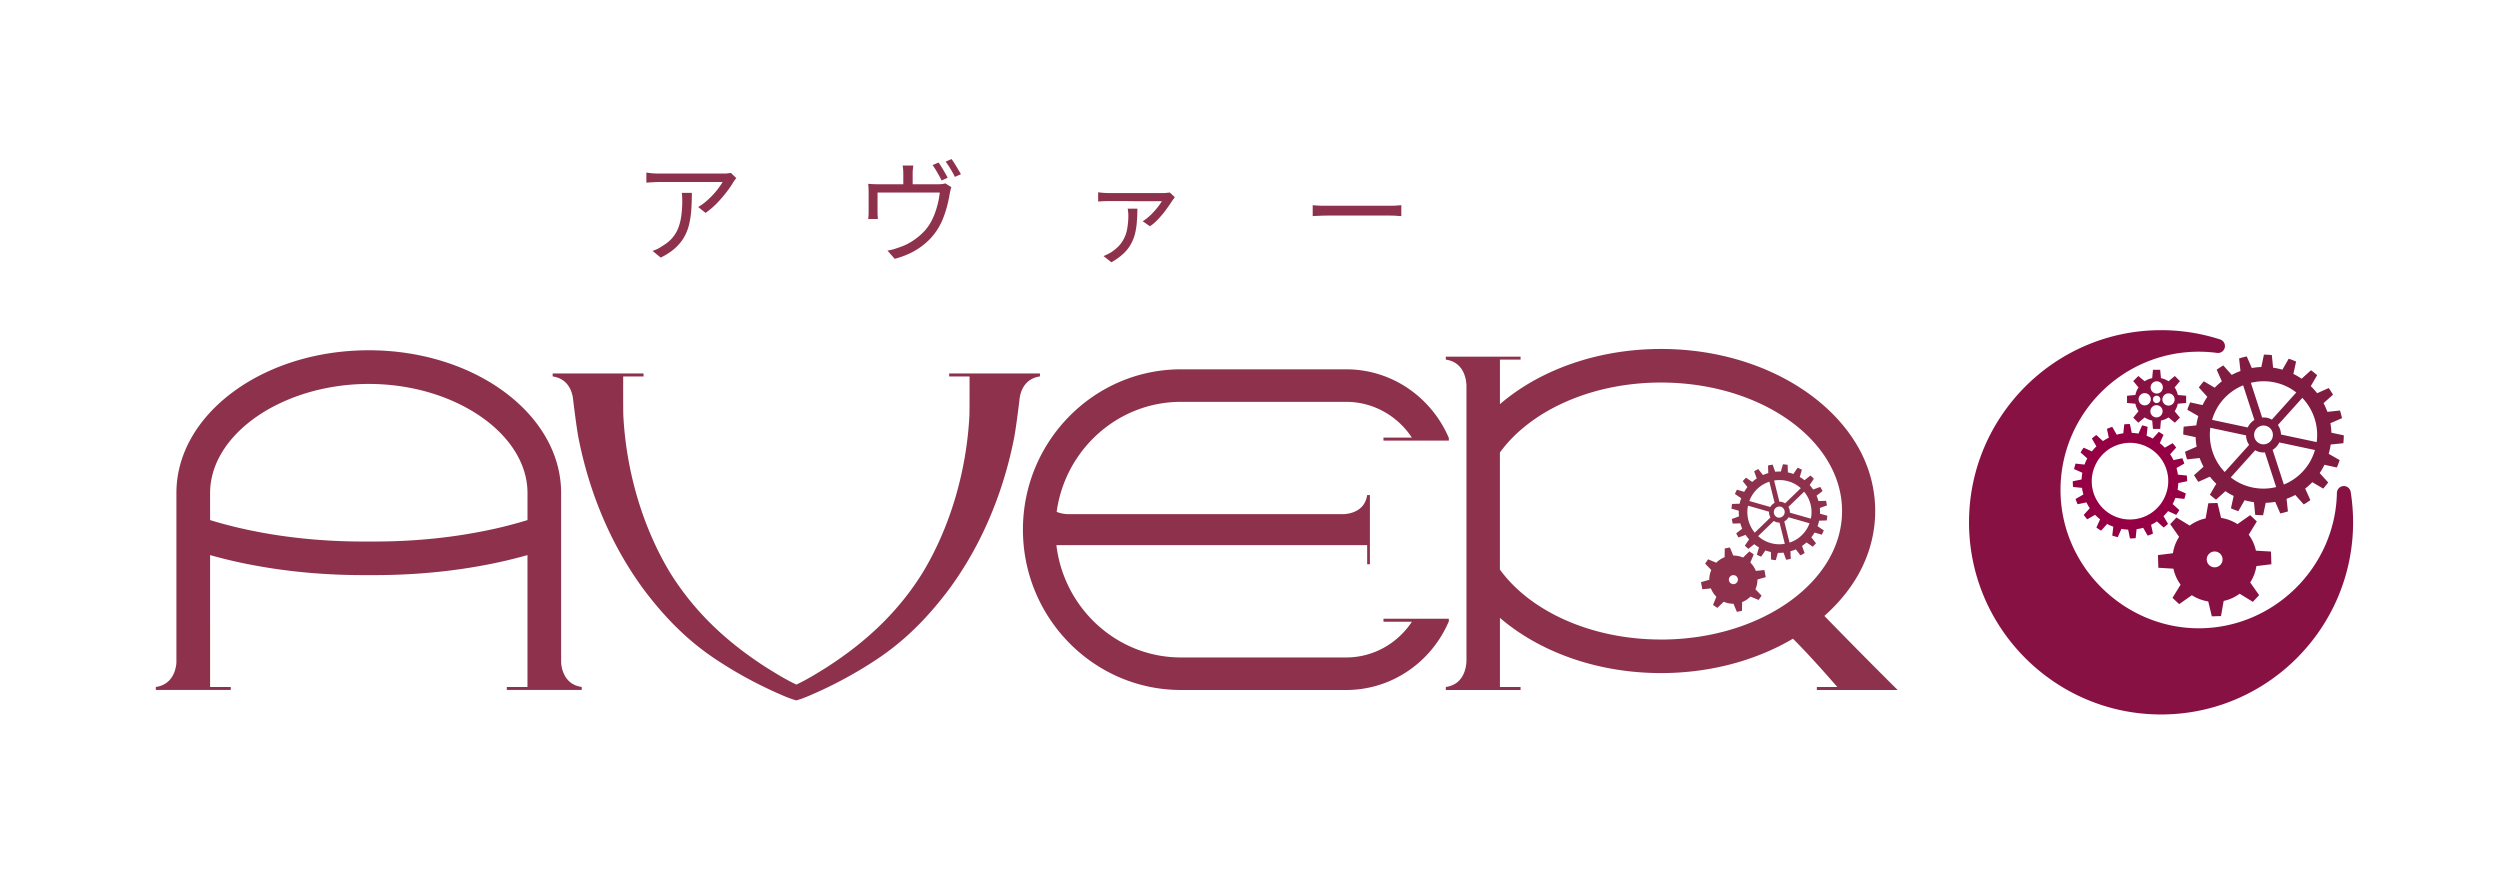
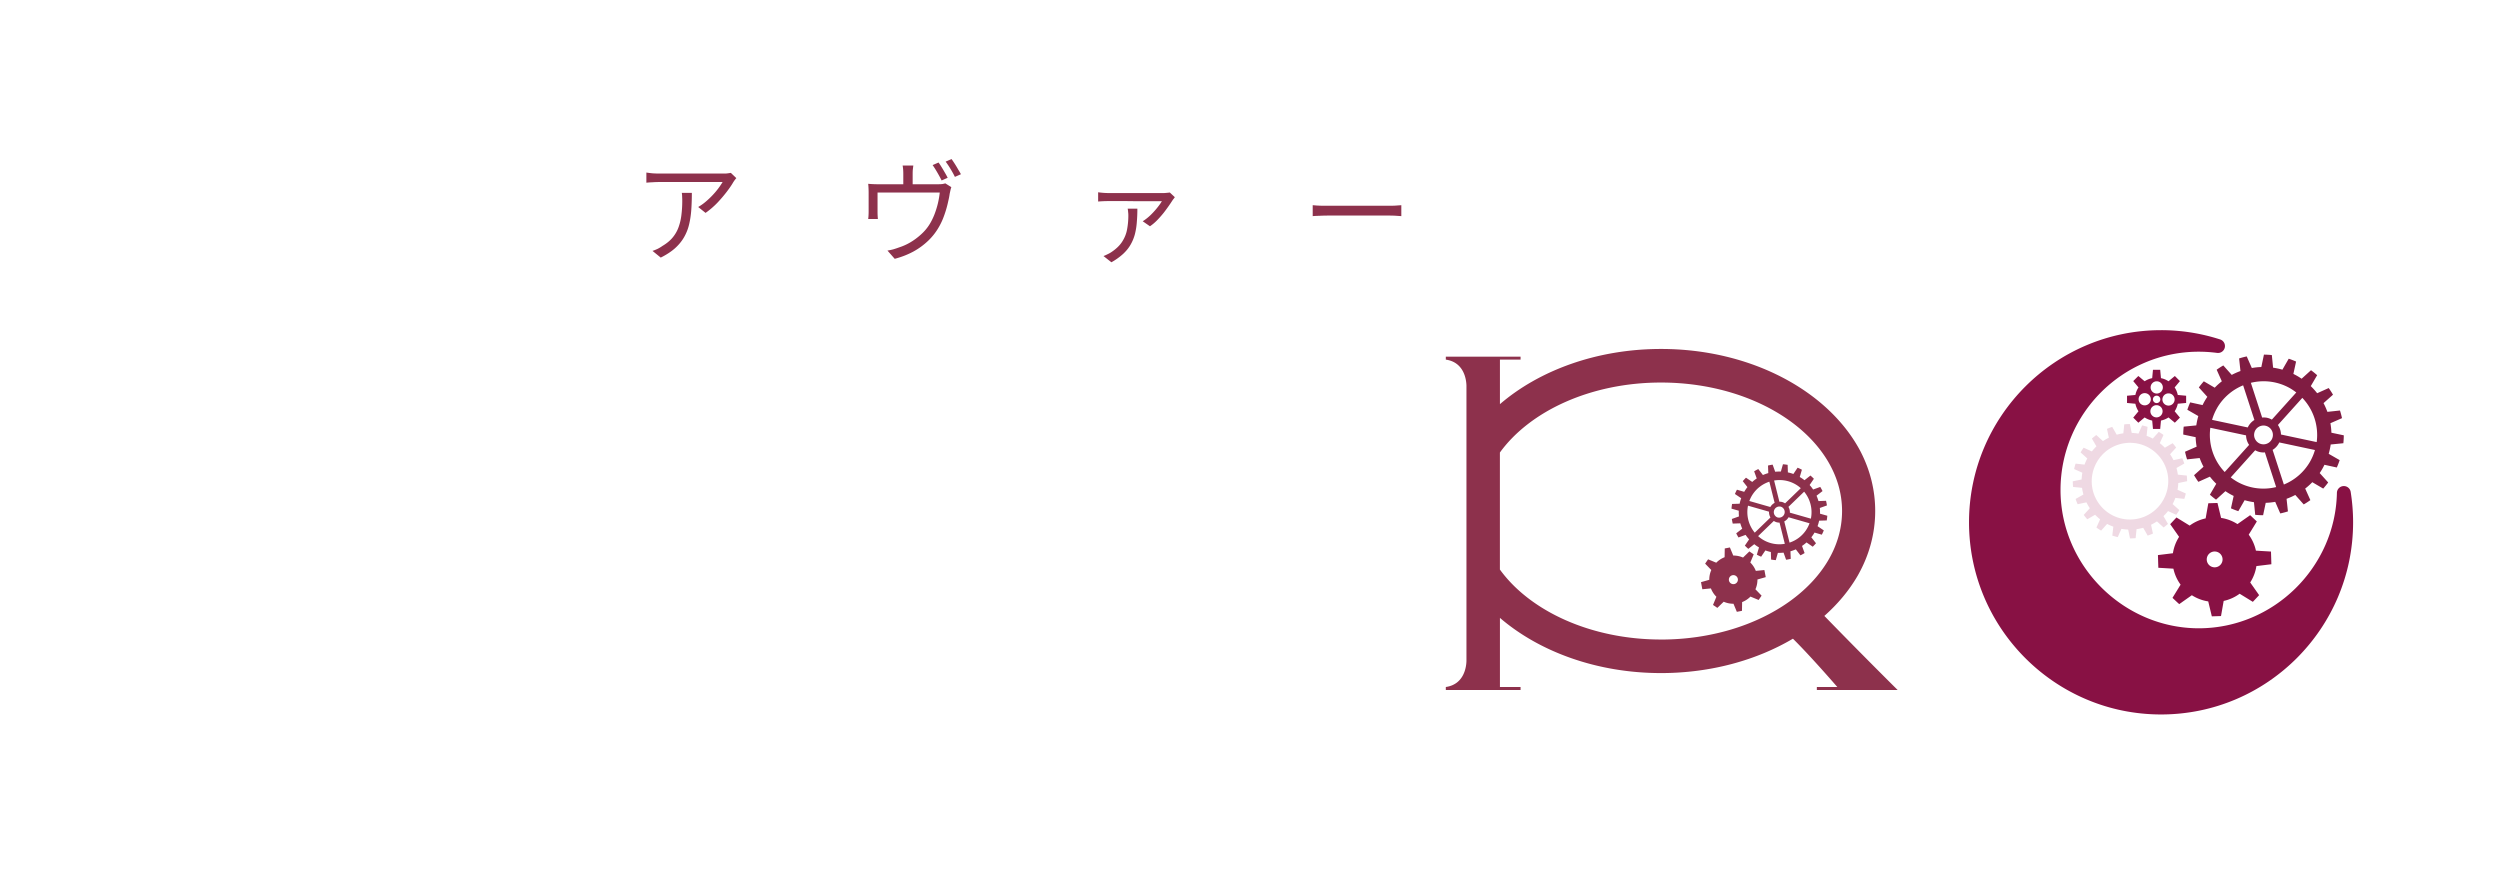
<svg xmlns="http://www.w3.org/2000/svg" width="314" height="110" fill="none">
  <g clip-path="url(#clip0_2986_18660)">
    <path d="M295.245 61.783a.87.87 0 00-1.729.118c-.191 9.38-7.976 17.012-17.354 17.012s-17.361-7.793-17.361-17.37c0-9.577 7.792-17.37 17.364-17.37.764 0 1.541.052 2.306.153a.87.87 0 00.382-1.69 24.084 24.084 0 00-7.421-1.167c-13.304.003-24.123 10.828-24.123 24.136s10.819 24.132 24.12 24.132 24.12-10.824 24.12-24.132c0-1.275-.103-2.56-.304-3.822z" fill="#814" />
-     <path d="M273.066 62.93a7.21 7.21 0 00.158-.394l1.126.124c.072-.227.136-.455.185-.683l-1.035-.458c.052-.282.079-.568.091-.85l1.111-.23c0-.237-.013-.471-.037-.708l-1.125-.115a6.219 6.219 0 00-.176-.835l.983-.562a7.314 7.314 0 00-.252-.661l-1.108.236a6.442 6.442 0 00-.424-.74l.761-.838a6.232 6.232 0 00-.443-.55l-.98.568a6.285 6.285 0 00-.634-.574l.467-1.032a7.06 7.06 0 00-.591-.385l-.756.844a5.638 5.638 0 00-.776-.346l.124-1.127a7.825 7.825 0 00-.683-.185l-.458 1.035a6.195 6.195 0 00-.849-.09l-.231-1.112c-.237 0-.473.012-.707.037l-.115 1.126a6.06 6.06 0 00-.834.176l-.562-.984a7.252 7.252 0 00-.661.252l.237 1.108a6.42 6.42 0 00-.741.425l-.837-.762a7.04 7.04 0 00-.549.444l.567.98a6.386 6.386 0 00-.573.635l-1.032-.468a7.115 7.115 0 00-.385.592l.843.756a5.648 5.648 0 00-.346.777l-1.125-.125a6.913 6.913 0 00-.185.683l1.034.459a6.289 6.289 0 00-.091.85l-1.11.227c0 .237.012.474.036.708l1.126.115c.039.282.097.562.176.835l-.983.562c.073.224.158.443.252.661l1.107-.237c.124.255.267.504.425.741l-.762.838c.14.191.285.373.443.55l.98-.568c.197.203.407.394.634.573l-.467 1.032c.191.137.388.268.592.386l.755-.844a5.545 5.545 0 00.777.346l-.125 1.126c.225.073.456.137.683.186l.458-1.036c.282.052.568.08.85.091l.23 1.111c.237 0 .474-.012.707-.036l.115-1.126a5.97 5.97 0 00.835-.176l.561.983c.225-.073.446-.157.662-.252l-.237-1.108a6.31 6.31 0 00.74-.425l.838.762c.191-.14.373-.285.549-.443l-.568-.98c.204-.198.395-.407.574-.635l1.031.468a7.33 7.33 0 00.386-.592l-.844-.756c.067-.125.131-.252.188-.383v.004zm-7.506 1.904a4.805 4.805 0 01-2.421-6.345 4.8 4.8 0 118.762 3.922 4.802 4.802 0 01-6.341 2.423z" fill="#950044" />
    <path d="M273.066 62.93a7.21 7.21 0 00.158-.394l1.126.124c.072-.227.136-.455.185-.683l-1.035-.458c.052-.282.079-.568.091-.85l1.111-.23c0-.237-.013-.471-.037-.708l-1.125-.115a6.219 6.219 0 00-.176-.835l.983-.562a7.314 7.314 0 00-.252-.661l-1.108.236a6.442 6.442 0 00-.424-.74l.761-.838a6.232 6.232 0 00-.443-.55l-.98.568a6.285 6.285 0 00-.634-.574l.467-1.032a7.06 7.06 0 00-.591-.385l-.756.844a5.638 5.638 0 00-.776-.346l.124-1.127a7.825 7.825 0 00-.683-.185l-.458 1.035a6.195 6.195 0 00-.849-.09l-.231-1.112c-.237 0-.473.012-.707.037l-.115 1.126a6.06 6.06 0 00-.834.176l-.562-.984a7.252 7.252 0 00-.661.252l.237 1.108a6.42 6.42 0 00-.741.425l-.837-.762a7.04 7.04 0 00-.549.444l.567.98a6.386 6.386 0 00-.573.635l-1.032-.468a7.115 7.115 0 00-.385.592l.843.756a5.648 5.648 0 00-.346.777l-1.125-.125a6.913 6.913 0 00-.185.683l1.034.459a6.289 6.289 0 00-.091.85l-1.11.227c0 .237.012.474.036.708l1.126.115c.039.282.097.562.176.835l-.983.562c.073.224.158.443.252.661l1.107-.237c.124.255.267.504.425.741l-.762.838c.14.191.285.373.443.55l.98-.568c.197.203.407.394.634.573l-.467 1.032c.191.137.388.268.592.386l.755-.844a5.545 5.545 0 00.777.346l-.125 1.126c.225.073.456.137.683.186l.458-1.036c.282.052.568.08.85.091l.23 1.111c.237 0 .474-.012.707-.036l.115-1.126a5.97 5.97 0 00.835-.176l.561.983c.225-.073.446-.157.662-.252l-.237-1.108a6.31 6.31 0 00.74-.425l.838.762c.191-.14.373-.285.549-.443l-.568-.98c.204-.198.395-.407.574-.635l1.031.468a7.33 7.33 0 00.386-.592l-.844-.756c.067-.125.131-.252.188-.383v.004zm-7.506 1.904a4.805 4.805 0 01-2.421-6.345 4.8 4.8 0 118.762 3.922 4.802 4.802 0 01-6.341 2.423z" fill="#950044" opacity=".15" />
    <path d="M277.806 77.413l1.153-.036.334-1.9a5.24 5.24 0 002.005-.905l1.66 1.02.788-.841-1.119-1.594a5.308 5.308 0 00.777-2.058l1.881-.23-.049-1.594-1.893-.113a5.244 5.244 0 00-.904-2.006l1.019-1.66-.84-.79-1.593 1.12a5.287 5.287 0 00-2.057-.777l-.452-1.876-1.153.037-.334 1.9c-.737.16-1.42.47-2.005.905l-1.66-1.02-.789.84 1.12 1.594a5.276 5.276 0 00-.777 2.058l-1.881.231.049 1.594 1.893.112c.161.738.47 1.42.904 2.006l-1.019 1.66.84.79 1.593-1.12a5.28 5.28 0 002.057.777l.452 1.876zm-.637-7.088a.994.994 0 111.986-.066.994.994 0 01-1.986.066z" fill="#814" />
    <path d="M294.326 55.67c.033-.331.052-.662.055-.993l-1.557-.328a8.234 8.234 0 00-.124-1.193l1.456-.637c-.07-.325-.155-.644-.255-.96l-1.58.17a8.687 8.687 0 00-.486-1.096l1.189-1.059a9.402 9.402 0 00-.54-.835l-1.45.65a8.271 8.271 0 00-.801-.893l.801-1.372a10.406 10.406 0 00-.771-.625l-1.18 1.069a8.491 8.491 0 00-.506-.322 9.761 9.761 0 00-.528-.28l.339-1.554a9.746 9.746 0 00-.925-.358l-.792 1.378a8.83 8.83 0 00-1.171-.252l-.158-1.584c-.33-.034-.661-.052-.992-.055l-.327 1.557a8.292 8.292 0 00-1.193.125l-.64-1.457c-.325.07-.643.154-.959.255l.17 1.581a8.6 8.6 0 00-1.095.486l-1.059-1.19a9.782 9.782 0 00-.834.54l.649 1.454a8.21 8.21 0 00-.892.802l-1.371-.802c-.219.246-.428.501-.625.771l1.068 1.181a8.086 8.086 0 00-.322.507 8.14 8.14 0 00-.279.528l-1.553-.34a9.393 9.393 0 00-.358.926l1.377.792c-.112.389-.194.78-.252 1.172l-1.584.158c-.033.33-.051.662-.054.993l1.556.328c.012.4.055.798.125 1.192l-1.457.638c.07.325.155.644.255.96l1.581-.17c.136.376.297.74.485 1.095l-1.189 1.06c.167.285.346.564.54.834l1.45-.65c.243.313.51.614.801.893l-.801 1.372c.246.219.501.428.771.625l1.18-1.068c.164.112.331.218.507.322.176.1.352.19.528.279l-.34 1.554c.306.137.613.255.925.358l.792-1.378c.388.113.78.195 1.171.252l.158 1.585c.331.033.661.051.992.051l.328-1.557a8.25 8.25 0 001.192-.124l.637 1.457c.325-.07.643-.155.959-.255l-.17-1.582a8.6 8.6 0 001.095-.486l1.059 1.19a9.65 9.65 0 00.835-.54l-.65-1.45a8.22 8.22 0 00.892-.802l1.372.804c.218-.246.427-.5.625-.77l-1.068-1.182a7.473 7.473 0 00.597-1.038l1.554.34c.136-.303.255-.613.358-.926L292.484 57a8.66 8.66 0 00.252-1.172l1.584-.158h.006zm-3.35-.143l-4.487-.953a2.177 2.177 0 00-.349-1.145c-.012-.018-.027-.03-.036-.048l3.067-3.41a6.762 6.762 0 011.805 5.556zm-6.037.09c-.264.17-.58.232-.889.165a1.155 1.155 0 01-.743-.513 1.162 1.162 0 01-.164-.89c.066-.31.245-.573.512-.743a1.19 1.19 0 01.889-.164 1.182 1.182 0 01.395 2.146zm2.74-6.823c.26.152.5.322.734.5l-3.068 3.41a2.232 2.232 0 00-.588-.228 2.1 2.1 0 00-.631-.03l-1.417-4.365a6.709 6.709 0 014.973.713h-.003zm-9.215 2.453a6.72 6.72 0 013.274-2.85l1.417 4.358c-.018.012-.037.018-.055.028-.346.224-.61.54-.783.904l-4.481-.953c.149-.51.355-1.008.631-1.487h-.003zm-.846 2.483l4.487.953c.009.404.125.798.349 1.144.012.019.027.03.036.049l-3.067 3.409a6.752 6.752 0 01-1.805-5.555zm3.298 6.733a6.874 6.874 0 01-.734-.501l3.067-3.41c.185.1.379.183.589.228.154.034.309.049.461.049.057 0 .112-.01.17-.012l1.416 4.359a6.705 6.705 0 01-4.972-.713h.003zm9.211-2.453a6.7 6.7 0 01-3.274 2.847l-1.414-4.356c.019-.012.037-.018.055-.03a2.18 2.18 0 00.783-.902l4.481.953a6.78 6.78 0 01-.631 1.488z" fill="#801C42" />
    <path d="M274.578 50.612v-.907l-1.049-.098a2.692 2.692 0 00-.392-.947l.662-.795-.64-.64-.795.661a2.695 2.695 0 00-.947-.391l-.097-1.05h-.907l-.097 1.05a2.677 2.677 0 00-.947.391l-.795-.662-.64.641.661.795a2.699 2.699 0 00-.391.947l-1.05.098v.907l1.05.097c.067.331.197.653.391.947l-.661.796.64.64.795-.661c.291.194.613.321.947.391l.097 1.05h.907l.097-1.05c.331-.067.652-.197.947-.392l.795.662.64-.64-.662-.796a2.7 2.7 0 00.392-.947l1.049-.097zm-3.683-2.72a.767.767 0 11-.018 1.536.767.767 0 11.018-1.536zm.304 2.602a.468.468 0 01-.659-.006.468.468 0 01.006-.659.468.468 0 01.659.006.468.468 0 01-.006.659zm-1.833.419a.766.766 0 01-.758-.777.767.767 0 111.535.018.767.767 0 01-.777.759zm1.481 1.511a.767.767 0 11.016-1.534.767.767 0 01-.016 1.534zm.752-2.258a.767.767 0 111.535.018.767.767 0 11-1.535-.018z" fill="#814" />
  </g>
  <g clip-path="url(#clip1_2986_18660)" fill="#8D314C">
-     <path d="M72.34 86.1a2.653 2.653 0 01-1.199-.917c-.49-.675-.627-1.482-.663-1.944V61.927c0-4.944-2.71-9.427-7.083-12.673a22.99 22.99 0 00-1.716-1.16 26.252 26.252 0 00-3.853-1.932c-3.425-1.38-7.344-2.168-11.509-2.168-4.579 0-8.865.95-12.52 2.6-.997.452-1.947.95-2.841 1.5a22.99 22.99 0 00-1.716 1.16c-4.374 3.246-7.083 7.729-7.083 12.67v21.312a4.3 4.3 0 01-.279 1.243c-.253.631-.718 1.284-1.58 1.618a3.324 3.324 0 01-.726.187v.374h9.412v-.374h-2.596V69.718c1.155.327 2.339.624 3.545.888 4.953 1.079 10.236 1.629 15.695 1.629h1.382c5.46 0 10.742-.547 15.695-1.629a59.558 59.558 0 003.546-.887v16.565h-2.596v.374h9.411v-.374a3.38 3.38 0 01-.726-.187v.003zM61.807 66.483c-4.66 1.016-9.638 1.533-14.797 1.533h-1.382c-5.158 0-10.137-.517-14.797-1.533a55.312 55.312 0 01-4.443-1.159v-3.4c0-1.625.436-3.195 1.232-4.655.113-.21.234-.415.363-.62 1.023-1.632 2.504-3.114 4.318-4.361a19.09 19.09 0 012.182-1.303c.256-.132.517-.26.784-.385 3.186-1.493 7.003-2.377 11.054-2.377 10.804 0 19.933 6.273 19.933 13.7v3.401a55.713 55.713 0 01-4.443 1.16h-.004zm111.959-11.147h8.208v-.374h-.022c-2.159-5.04-7.116-8.576-12.872-8.576h-20.747c-10.947 0-19.853 9.034-19.853 20.138 0 11.103 8.906 20.138 19.853 20.138h20.747c5.756 0 10.713-3.536 12.872-8.576h.022v-.375h-8.208v.375h3.571c-1.79 2.707-4.822 4.49-8.257 4.49h-20.747c-8.047 0-14.701-6.17-15.651-14.105h39.034v2.4h.345v-8.694h-.345c-.315 2.19-2.441 2.388-3.021 2.399h-34.587a4.037 4.037 0 01-1.393-.286c1.07-7.799 7.662-13.818 15.614-13.818h20.748c3.435 0 6.47 1.786 8.256 4.493h-3.571v.374l.004-.003zm-54.55-8.43v.375h2.559s.011 4.346-.018 4.922c-.352 6.87-2.372 13.968-5.925 19.812-3.094 4.933-7.09 8.63-11.959 11.775-1.25.777-2.511 1.57-3.85 2.193-1.334-.624-2.595-1.416-3.85-2.194-4.868-3.143-8.864-6.844-11.958-11.774-3.553-5.844-5.573-12.941-5.925-19.812-.03-.572-.018-4.922-.018-4.922h2.559v-.375H69.414v.375c2.145.311 2.522 2.223 2.585 3.048 0 0 .403 3.367.667 4.71.147.74.308 1.482.488 2.215 1.484 6.108 4.087 11.951 7.849 16.987 2.548 3.342 5.298 6.16 8.766 8.481a52.356 52.356 0 008.117 4.442c.36.158.737.323 1.122.47.333.128.67.245 1.008.334a9.546 9.546 0 001.008-.338c.385-.15.763-.312 1.122-.47a52.352 52.352 0 008.117-4.442c3.465-2.322 6.218-5.139 8.766-8.48 3.762-5.033 6.365-10.88 7.849-16.987.18-.734.341-1.475.488-2.216.264-1.346.667-4.71.667-4.71.063-.825.44-2.736 2.585-3.048v-.374h-11.417l.015.003z" />
    <path d="M229.134 77.363c1.686-1.493 3.09-3.173 4.153-4.992l.074-.129c1.415-2.505 2.163-5.234 2.163-8.066 0-2.571-.616-5.062-1.793-7.377l-.059-.113c-3.959-7.524-13.693-12.857-25.047-12.857-8.055 0-15.292 2.685-20.234 6.933v-5.594h2.592v-.374h-9.389v.374c2.364.34 2.577 2.64 2.592 3.264v34.59c-.015.624-.228 2.924-2.592 3.265v.375h9.389v-.375h-2.592v-8.682c4.942 4.244 12.179 6.933 20.234 6.933 6.243 0 11.992-1.618 16.567-4.318 1.966 1.937 4.66 5.015 5.577 6.067h-2.574v.375h10.148a765.002 765.002 0 01-9.202-9.3h-.007zm-20.513 2.96c-8.81 0-16.461-3.576-20.234-8.789V56.836c3.776-5.212 11.424-8.789 20.234-8.789 12.539 0 22.742 7.241 22.742 16.14 0 8.899-10.2 16.14-22.742 16.14v-.004z" />
    <path d="M218.147 76.846l.645-.125.018-1.1a2.966 2.966 0 001.049-.69l1.026.425.371-.542-.774-.8c.169-.382.257-.8.253-1.229l1.041-.297-.168-.891-1.078.106a2.976 2.976 0 00-.69-1.05l.426-1.026-.543-.37-.799.773a2.97 2.97 0 00-1.228-.253l-.422-1.016-.645.125-.018 1.1a2.968 2.968 0 00-1.049.69l-1.027-.426-.37.543.774.8c-.169.382-.257.8-.253 1.229l-1.041.297.168.891 1.078-.106c.158.403.392.76.689 1.049l-.425 1.027.543.37.799-.773a2.97 2.97 0 001.228.253l.422 1.016zm-.99-3.936a.567.567 0 111.114-.214.567.567 0 01-1.114.214zm12.281-7.542c.032-.194.058-.392.073-.59l-.917-.26c.008-.24 0-.481-.025-.716l.894-.32a6.405 6.405 0 00-.113-.582l-.95.036a5.533 5.533 0 00-.242-.675l.752-.583a7.46 7.46 0 00-.286-.52l-.895.326a4.702 4.702 0 00-.44-.565l.535-.785a6.424 6.424 0 00-.432-.407l-.748.587a5.281 5.281 0 00-.29-.213 8.162 8.162 0 00-.304-.191l.268-.913a5.168 5.168 0 00-.539-.254l-.532.79a4.716 4.716 0 00-.689-.199l-.03-.95a6.287 6.287 0 00-.59-.073l-.26.917c-.238-.008-.48 0-.715.025l-.319-.895c-.198.03-.392.066-.583.114l.037.95a5.467 5.467 0 00-.675.242l-.583-.752a7.02 7.02 0 00-.52.286l.326.895a4.998 4.998 0 00-.565.44l-.784-.535c-.14.136-.275.283-.407.433l.586.748a4.448 4.448 0 00-.212.29 8.623 8.623 0 00-.191.304l-.913-.267a5.352 5.352 0 00-.253.539l.788.532c-.084.227-.15.458-.197.69l-.95.029a6.119 6.119 0 00-.073.59l.916.26c-.007.24 0 .481.022.716l-.894.32c.029.197.066.392.113.582l.95-.036c.066.23.146.455.242.675l-.755.583c.088.176.183.352.286.52l.894-.326c.132.198.279.385.44.565l-.535.785c.135.14.282.275.432.407l.748-.587c.096.074.191.143.29.213.099.066.202.129.304.19l-.267.914c.176.096.355.18.539.253l.531-.788c.227.084.458.15.689.198l.03.95c.194.033.392.058.59.073l.26-.917c.239.007.481 0 .715-.026l.319.895a6.19 6.19 0 00.583-.113l-.037-.95c.231-.066.455-.147.675-.242l.583.752c.176-.088.352-.184.52-.286l-.326-.896c.198-.132.385-.278.565-.44l.784.536c.14-.136.275-.283.407-.433l-.586-.748c.073-.096.143-.191.212-.29.07-.1.129-.202.191-.305l.913.268a6.1 6.1 0 00.253-.539l-.788-.532a4.78 4.78 0 00.198-.69l.949-.029h.008zm-1.991-.224l-2.64-.755c.011-.26-.055-.51-.18-.726l1.973-1.908c.784.946 1.092 2.2.847 3.39zm-4.143-.139a.707.707 0 01.389-1.36.707.707 0 01-.389 1.356v.004zm2.456-4.02c.151.102.286.212.418.33l-1.972 1.907a1.412 1.412 0 00-.341-.161 1.186 1.186 0 00-.374-.044l-.664-2.663a4.003 4.003 0 012.937.634l-.004-.003zm-5.602 1.078a4.013 4.013 0 012.072-1.563l.663 2.66c-.223.117-.41.293-.539.52l-2.636-.755c.11-.297.253-.587.44-.862zm-.608 1.45l2.639.755c-.011.26.055.51.18.726l-1.972 1.907a4.04 4.04 0 01-.847-3.389zm1.686 4.155a4.172 4.172 0 01-.418-.33l1.973-1.907c.106.066.216.124.341.16.121.034.242.052.363.052h.014l.664 2.66a4.003 4.003 0 01-2.937-.635zm5.602-1.078a3.995 3.995 0 01-2.071 1.562l-.664-2.66a1.32 1.32 0 00.539-.524l2.636.756c-.11.297-.253.587-.44.862v.004z" />
  </g>
  <path d="M92.482 22.372a8.98 8.98 0 00-.196.238 14.75 14.75 0 00-.182.266c-.177.317-.443.71-.798 1.176-.345.457-.747.929-1.204 1.414-.457.476-.952.9-1.484 1.274l-.924-.742c.327-.187.644-.41.952-.672.317-.27.611-.55.882-.84a9.47 9.47 0 001.232-1.624h-7.98c-.261 0-.523.01-.784.028-.261.01-.532.028-.812.056v-1.274c.243.037.504.07.784.098.28.019.55.028.812.028h8.358c.13-.01.257-.023.378-.042l.28-.042.686.658zm-5.586 1.848c0 .756-.023 1.465-.07 2.128-.047.663-.14 1.283-.28 1.862a5.935 5.935 0 01-.644 1.61c-.28.485-.658.943-1.134 1.372-.476.42-1.069.807-1.778 1.162l-1.036-.84a6.35 6.35 0 00.63-.252 4.69 4.69 0 00.63-.378c.55-.327.99-.695 1.316-1.106.327-.41.57-.854.728-1.33.168-.485.28-.994.336-1.526.065-.541.098-1.101.098-1.68 0-.177-.005-.345-.014-.504 0-.159-.014-.331-.042-.518h1.26zm30.982-3.808c.121.159.252.355.392.588.14.224.275.453.406.686.14.233.257.448.35.644l-.756.336a19.25 19.25 0 00-.532-.98c-.215-.373-.415-.69-.602-.952l.742-.322zm1.638-.434a14.346 14.346 0 01.826 1.302c.14.224.257.425.35.602l-.756.336c-.149-.308-.331-.64-.546-.994a11.28 11.28 0 00-.616-.924l.742-.322zm-4.802.812c-.028.215-.051.406-.07.574a8.94 8.94 0 00-.014.476v1.862h-1.176V21.84c0-.15-.005-.308-.014-.476a5.015 5.015 0 00-.07-.574h1.344zm4.774 2.716a2.657 2.657 0 00-.112.392l-.098.448c-.037.28-.098.593-.182.938a13.458 13.458 0 01-.672 2.212 8.389 8.389 0 01-.518 1.05 7.543 7.543 0 01-1.33 1.694 8.785 8.785 0 01-1.862 1.358c-.709.383-1.489.686-2.338.91l-.91-1.036a7.9 7.9 0 00.728-.154c.252-.075.49-.154.714-.238a7.07 7.07 0 001.414-.63c.476-.28.919-.607 1.33-.98.42-.373.77-.78 1.05-1.218.252-.392.471-.826.658-1.302.187-.485.336-.966.448-1.442.112-.485.187-.929.224-1.33h-7.812v2.506c0 .121.005.266.014.434.009.159.019.29.028.392h-1.218c.019-.121.033-.266.042-.434.009-.168.014-.322.014-.462v-2.45c0-.15-.005-.327-.014-.532a6.62 6.62 0 00-.042-.546 13.846 13.846 0 001.302.056h7.42c.261 0 .462-.01.602-.028.149-.028.271-.056.364-.084l.756.476zm28.07 1.26a4.184 4.184 0 01-.14.196 1.866 1.866 0 00-.14.182 21.407 21.407 0 01-1.106 1.568c-.252.317-.527.63-.826.938a5.78 5.78 0 01-.91.77l-.91-.63c.327-.205.649-.457.966-.756a9.88 9.88 0 00.854-.938 7.3 7.3 0 00.588-.826h-3.43a80.342 80.342 0 00-1.47-.014h-1.792a16.388 16.388 0 00-1.316.056V24.15c.196.028.411.051.644.07.243.019.467.028.672.028h6.916c.075 0 .159-.005.252-.014l.294-.028c.093-.01.168-.019.224-.028l.63.588zm-4.704 1.442c0 .597-.023 1.162-.07 1.694a8.51 8.51 0 01-.238 1.498c-.121.467-.303.91-.546 1.33-.233.41-.546.798-.938 1.162a7.955 7.955 0 01-1.47 1.05l-.994-.784c.159-.056.317-.126.476-.21a3.59 3.59 0 00.49-.266c.635-.42 1.101-.873 1.4-1.358.308-.485.509-.999.602-1.54a9.43 9.43 0 00.154-1.736c0-.14-.009-.28-.028-.42a2.809 2.809 0 00-.056-.42h1.218zm22.022-.434c.14.01.313.023.518.042.205.01.429.019.672.028h8.428c.355 0 .658-.01.91-.028.252-.019.453-.033.602-.042v1.372l-.63-.042c-.271-.019-.56-.028-.868-.028h-7.686c-.383 0-.747.01-1.092.028-.345.01-.63.023-.854.042v-1.372z" fill="#8D314C" />
  <defs>
    <clipPath id="clip0_2986_18660">
      <path fill="#fff" transform="translate(247.309 41.169)" d="M0 0h48.24v48.569H0z" />
    </clipPath>
    <clipPath id="clip1_2986_18660">
      <path fill="#fff" transform="translate(19.572 43.833)" d="M0 0h218.763v44.139H0z" />
    </clipPath>
  </defs>
</svg>